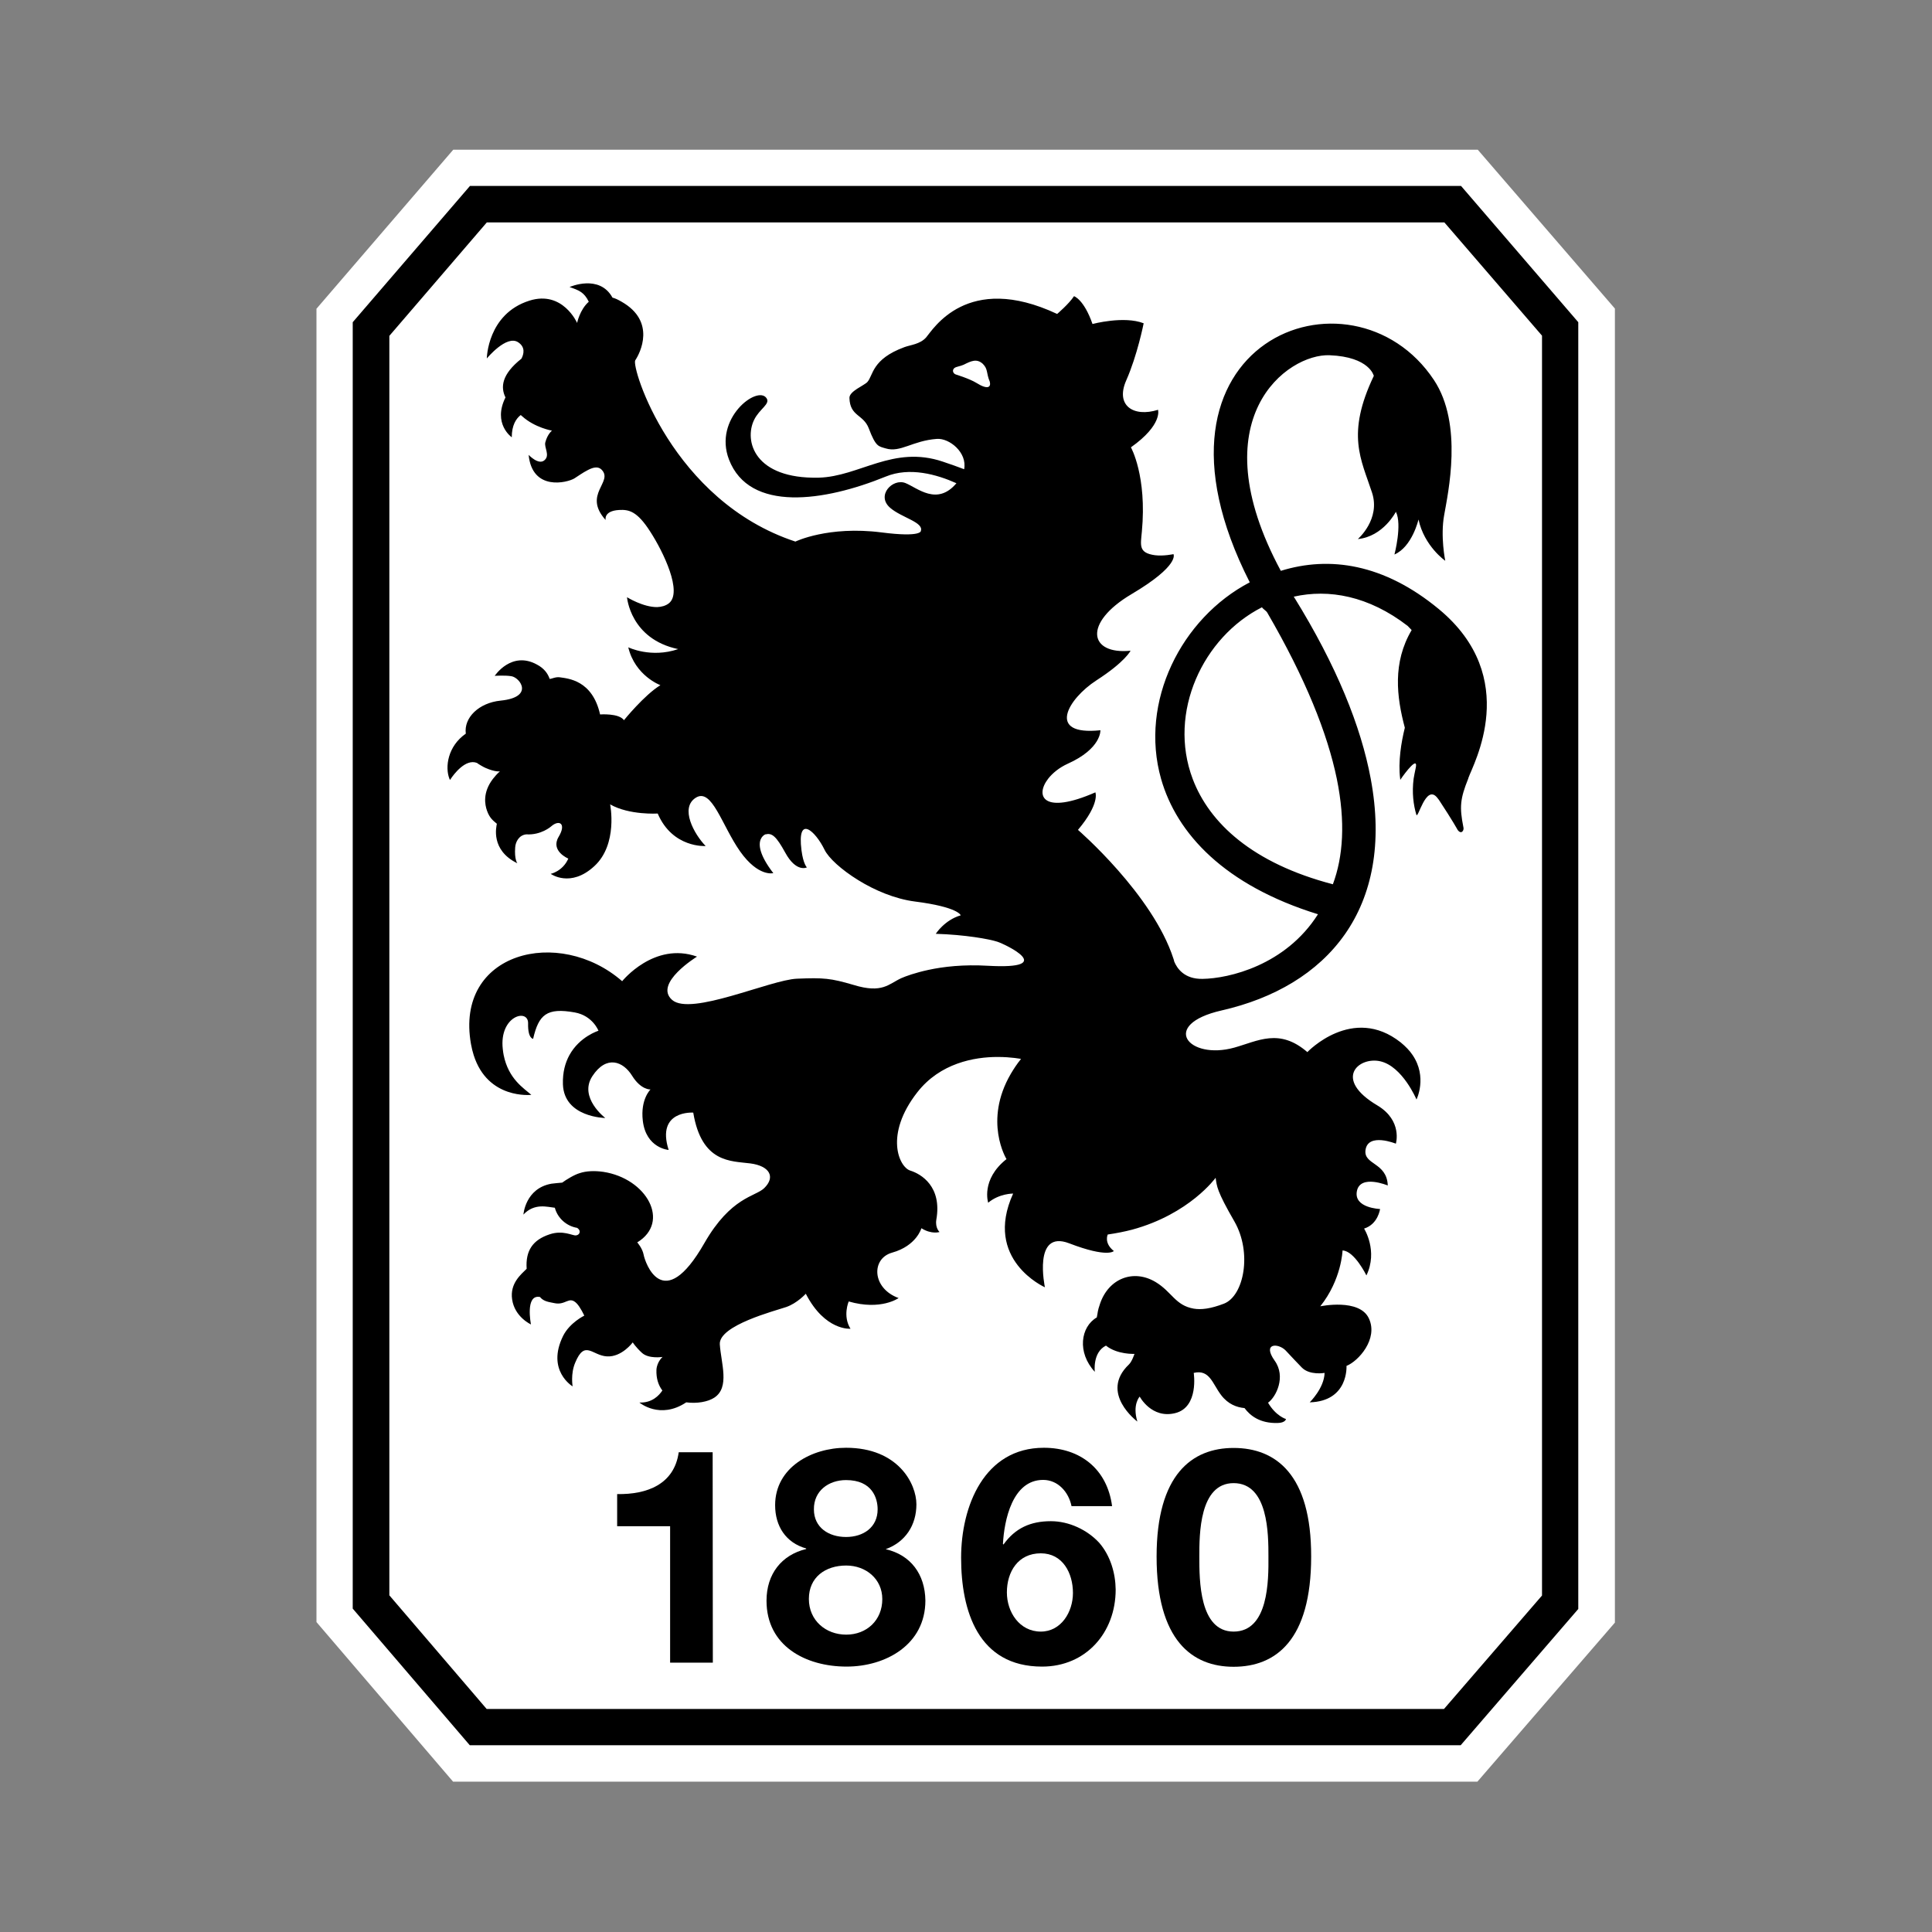
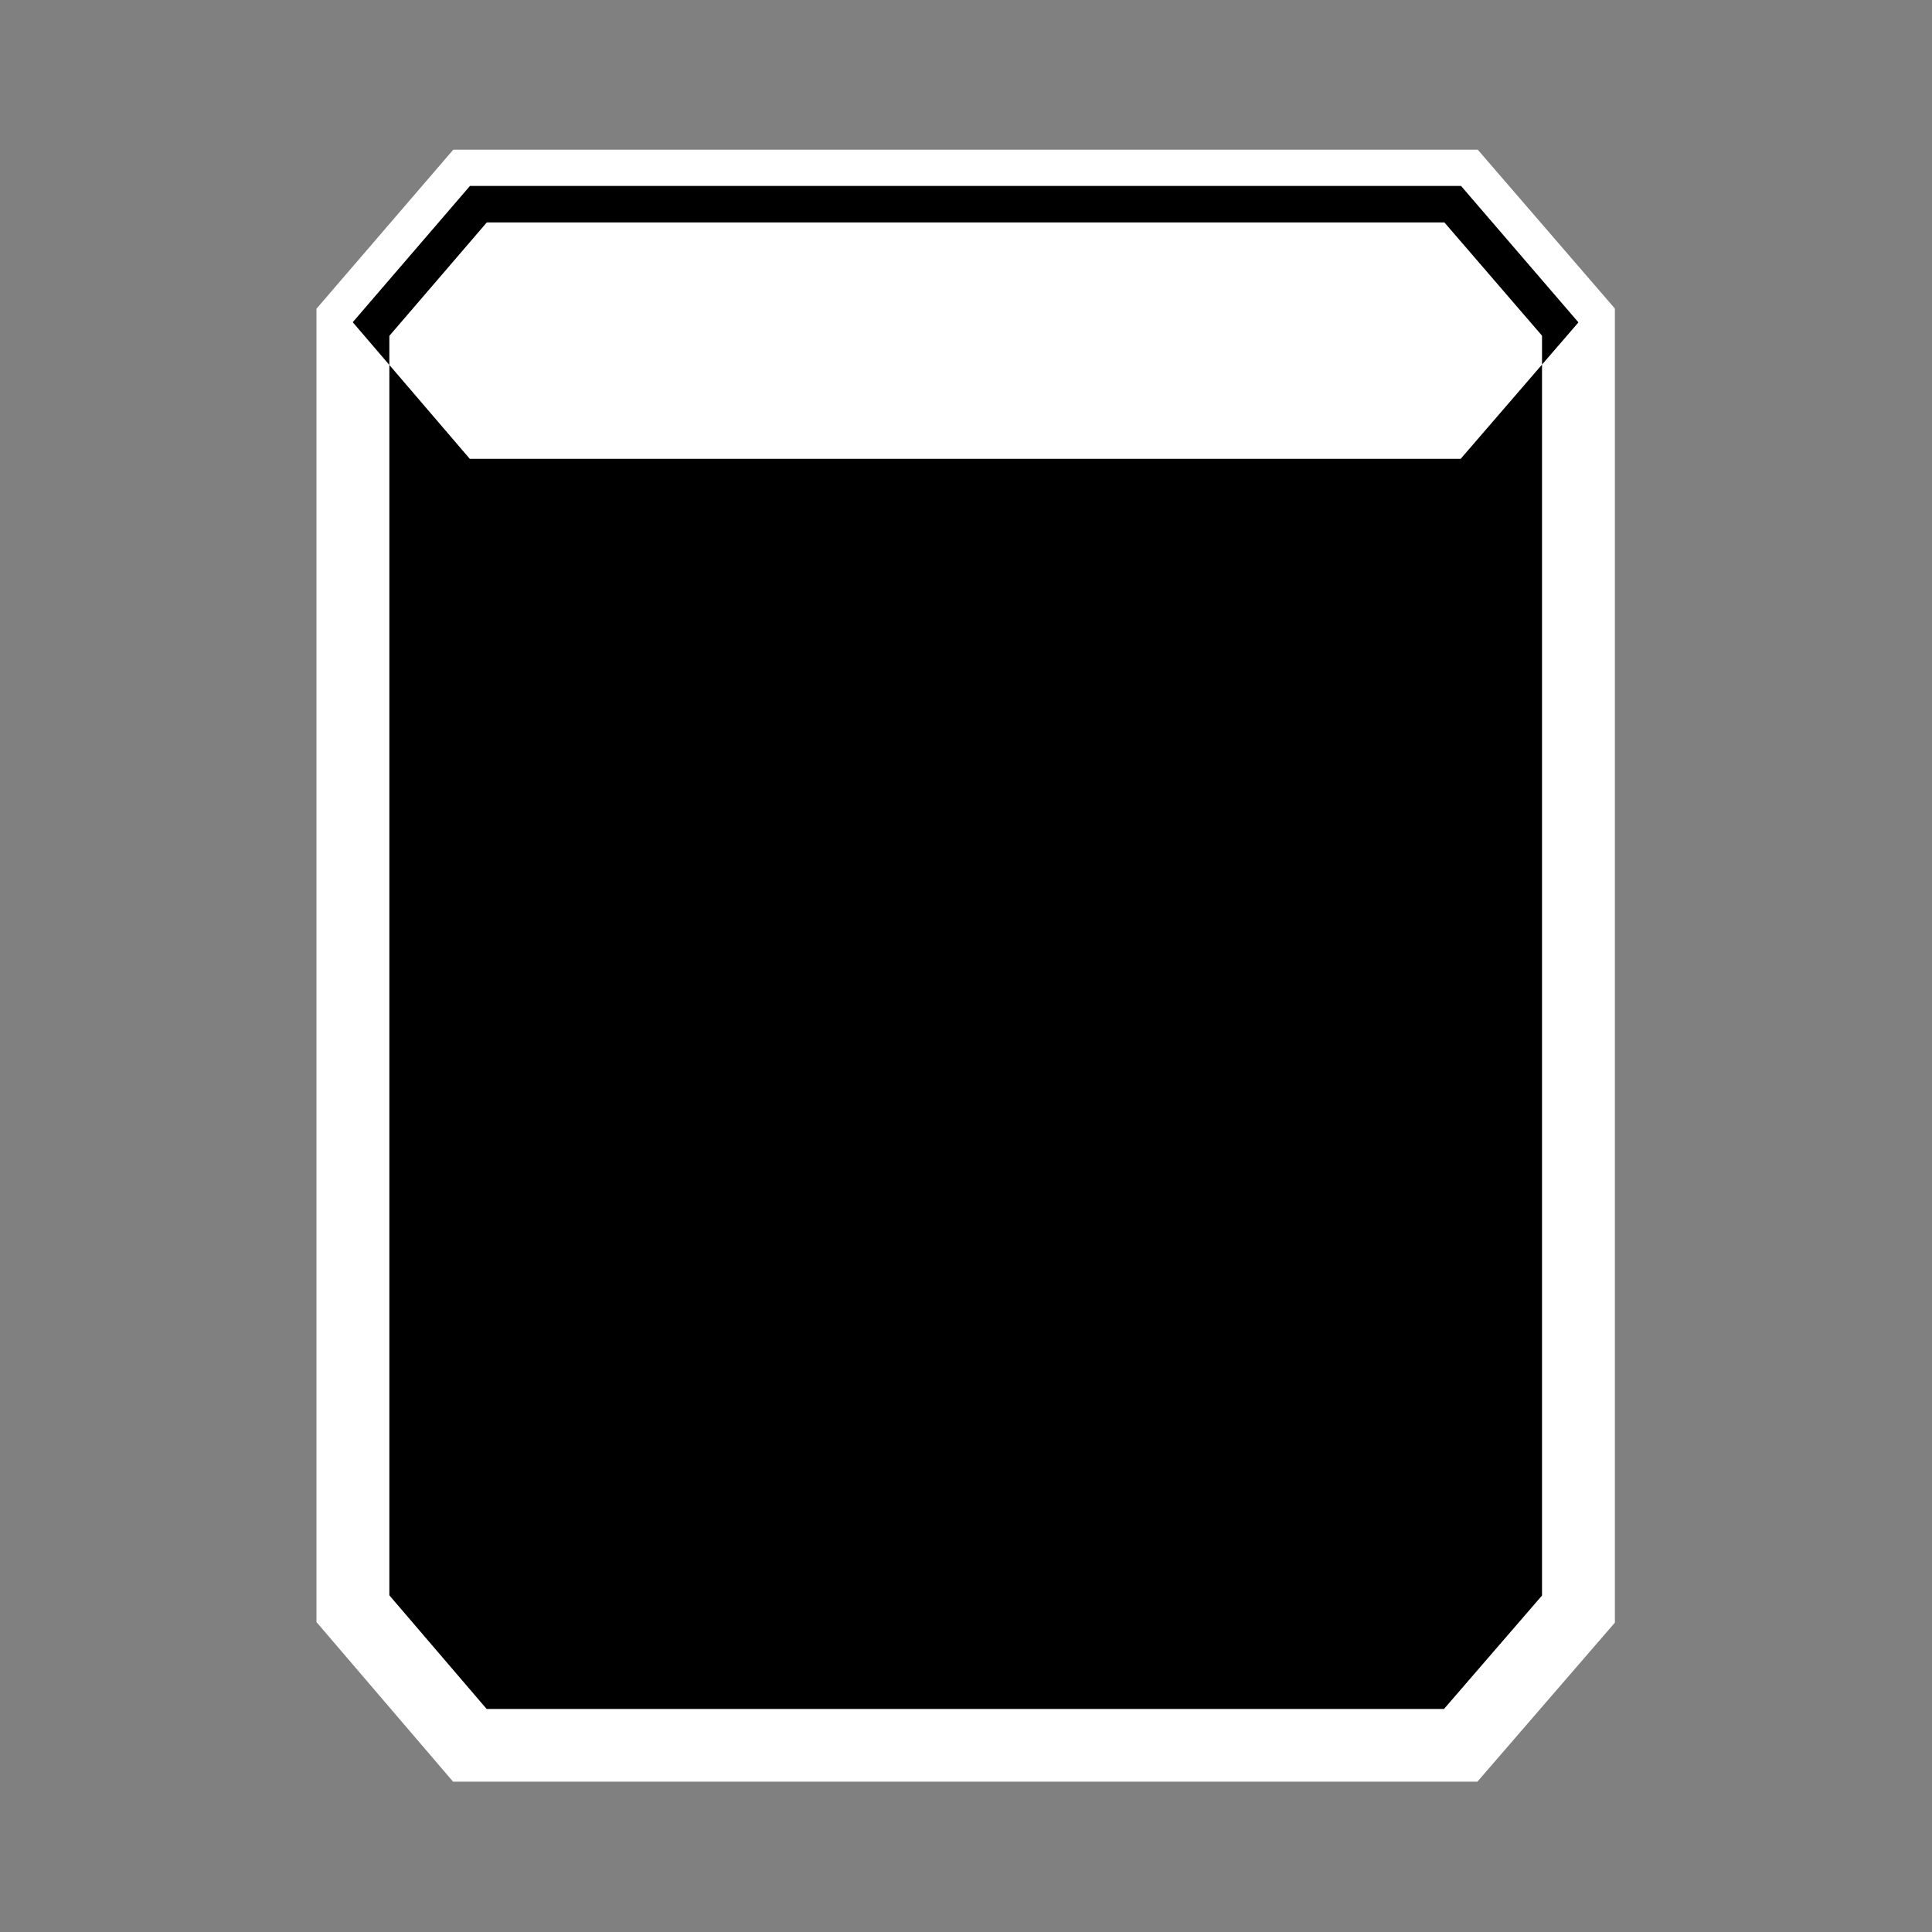
<svg xmlns="http://www.w3.org/2000/svg" version="1.1" id="Ebene_1" x="0px" y="0px" viewBox="0 0 1200 1200" style="enable-background:new 0 0 1200 1200;" xml:space="preserve">
  <rect x="0" y="0" width="1200" height="1200" fill="#808080" stroke="none" />
  <style type="text/css">
	.st0{fill:#FFFFFF;}
</style>
  <g transform="matrix(1.115 0 0 1.115 -40.597 5.004)">
    <polygon class="st0" points="288.8,988 859.4,988 936,899.4 936,167.4 859.6,78.9 850.3,78.9 288.9,78.9 212.7,167.5 212.7,899.1     " />
-     <path d="M850.3,99.1H298.2l-65.3,75.9l0,716.6l65.2,76.1h552l65.5-75.9V175L850.3,99.1z M895.4,884.3c-7.6,8.8-45.4,52.6-54.6,63.2   H307.5c-9.2-10.7-46.7-54.6-54.2-63.3c0-14.5,0-687,0-701.6c7.5-8.8,45.2-52.5,54.3-63.2H841c9.1,10.6,46.8,54.3,54.4,63.1   L895.4,884.3L895.4,884.3z" />
+     <path d="M850.3,99.1H298.2l-65.3,75.9l65.2,76.1h552l65.5-75.9V175L850.3,99.1z M895.4,884.3c-7.6,8.8-45.4,52.6-54.6,63.2   H307.5c-9.2-10.7-46.7-54.6-54.2-63.3c0-14.5,0-687,0-701.6c7.5-8.8,45.2-52.5,54.3-63.2H841c9.1,10.6,46.8,54.3,54.4,63.1   L895.4,884.3L895.4,884.3z" />
    <path d="M433.5,921.7h-23.8v-76h-29.5v-17.9c16.6,0.3,31.8-5.4,34.3-23.3h18.9L433.5,921.7z" />
    <path d="M529.8,858.5c11-4,17.1-13.4,17.1-25c0-11.4-10.1-31.5-39.2-31.5c-19.1,0-39.5,10.9-39.5,32c0,11.6,5.9,20.9,17.3,24.1v0.3   c-13.7,3.3-22.1,13.9-22.1,28.8c0,25.3,21.9,36.7,44.6,36.7c21.8,0,43.9-12.2,43.9-36.8C551.7,872.4,543.7,861.7,529.8,858.5   L529.8,858.5z M507.7,820c14.7,0,17.6,10.2,17.6,16.3c0,10-7.9,15.4-17.6,15.4c-9.6,0-17.9-5.2-17.9-15.4   C489.7,825.9,498.1,820,507.7,820z M507.8,906.1c-11.4,0-20.8-7.9-20.8-19.9c0-12.1,9.2-18.6,20.8-18.6c11,0,20.1,7.5,20.1,18.7   C527.9,898.1,519.2,906.1,507.8,906.1z" />
    <path d="M648.8,855c-6.7-7.3-16.9-12.1-27-12.1c-11.4,0-19.9,3.9-26.4,13l-0.3-0.3c0.7-13.1,5.2-35.7,22.4-35.7   c8.2,0,14.2,6.7,15.8,14.6h22.6c-2.7-20.6-17.7-32.5-38-32.5c-33.3,0-46.1,32.6-46.1,61.3c0,29.6,9.5,60.6,45.1,60.6   c24.4,0,41-18.9,41-42.9C657.8,871.9,655,862.2,648.8,855L648.8,855z M616.2,904.4c-11.9,0-18.9-10.9-18.9-21.8   c0-11.5,6.2-21.8,18.9-21.8c12.2,0,17.9,11,17.9,22.1C634.1,893.5,627.5,904.4,616.2,904.4z" />
-     <path d="M723.6,802.1c-23.1,0-42.9,14.7-42.9,60.5c0,46.7,19.8,61.4,42.9,61.4c23.4,0,43.2-14.7,43.2-61.4   C766.9,816.9,747.1,802.1,723.6,802.1z M723.6,904.4c-19.1,0-19.1-28.6-19.1-41.8c0-12.3,0-40.9,19.1-40.9   c19.4,0,19.4,28.6,19.4,40.9C743.1,875.8,743.1,904.4,723.6,904.4z" />
-     <path d="M837.9,334.8c-30.6-25.3-60.9-29.7-88-21.3c-45.8-85.1,3.8-121.1,27.2-120.1c22.3,0.9,24.6,11.5,24.6,11.5   c-15.6,32.7-7,46.6-1,65c4.9,14.9-7.9,25.9-7.9,25.9c14.2-1.4,21.2-15.2,21.2-15.2c3.6,7.1-0.8,23.8-0.8,23.8   c9.9-4.3,13.4-19.5,13.4-19.5c3.2,14.9,14.9,23,14.9,23s-2.8-13.5-0.6-25.5c2.1-12.1,10.7-50.5-5.7-75.2   c-45.5-68.6-171.2-22.1-102.6,112.7c-38.1,19.9-61.6,66.5-49.4,109.5c8.7,30.5,35.3,59.3,87.4,75.4c-18.1,28.5-49.7,35.8-64.3,36   c-10.1,0.2-14.2-5.8-15.8-9.7c-0.1-0.5-0.2-1-0.4-1.5c-11.6-35.9-53.2-71.8-53.2-71.8c12.4-14.7,9.7-20.9,9.7-20.9   c-29,12.7-33.8,2.1-26.3-7.6h0c2.4-3.1,6.2-6.2,10.8-8.3c19-8.5,18.3-18.7,18.3-18.7c-30.4,3.2-18.1-17.5-2.2-27.8   c16-10.3,19-16.5,19-16.5c-23,2.3-26.8-15.3,0.5-31.5c27.2-16.1,23.4-22.3,23.4-22.3s-5.5,1.2-10.3,0.6c-9.3-1.3-8-5.5-7.3-13.2   c2.9-31-6.1-46.9-6.1-46.9c17.8-12.6,15.1-20.9,15.1-20.9c-13.7,4.3-23.9-2.4-17.7-16.4c6.2-14,9.7-31.8,9.7-31.8   c-11-4.3-28.5,0.4-28.5,0.4c-4.8-13.8-10.3-15.5-10.3-15.5c-2.8,4.3-9.4,9.9-9.4,9.9c-50.3-23.6-69.3,8.9-73,13.1   c-3.4,3.8-8.6,4.1-12.1,5.4c-18.2,6.7-17.3,15.7-20.6,19.4c-1.8,2-10.1,5.1-10,8.9c0.3,10.4,7.8,9,10.8,17   c3.9,10.3,5.4,9.9,9.4,11.1c8.2,2.5,14.9-4.3,28.5-5.3c7-0.5,17,7.6,15.2,16.9c-3.4-1.3-7.3-2.7-11.8-4.2   c-27.7-9.4-46.5,8.3-69.2,8.9c-35.9,0.8-41.7-20.5-36-32.2c3-6.2,9.2-8.8,6.9-12.1c-5-7.4-29.7,11.3-20.9,34.2   c11.4,29.6,53.2,23.4,87.3,9.5c13.3-5.5,28.5-1.2,39.4,3.7c-10.8,12.8-21.7,2.6-28.4-0.1c-7.1-2.8-16.5,6.9-8.5,13.8   c6.2,5.4,18.7,8,17.1,12.8c0,0,0.7,3.8-21.9,0.9c-29.7-3.8-48,5.1-48,5.1c-68.6-22.6-91.6-97.3-89.2-101c2.7-4,11.7-21.6-7.6-32.6   c-2.1-1.2-3.3-1.8-5.1-2.3c-7.3-13.3-23.9-5.9-23.9-5.9c5.1,1.8,8.1,2.8,10.7,8.2c-5,4.4-6.5,11.8-6.5,11.8s-8-18.3-26.6-12.4   c-23.4,7.4-23.7,32.2-23.7,32.2s11-13.4,17.5-9c4.1,2.7,3.1,6.6,1.8,9.1c-11.1,8.8-11.7,15.9-8.9,21.6c-7.3,14.7,3.5,22.2,3.5,22.2   c0-6.7,2.4-10.4,5-12.4c0.3,0.2,0.5,0.5,0.8,0.7c7.1,6.4,16.6,8,16.6,8s-2.5,1.9-3.7,6.5c-0.8,2.9,2.8,7.2-0.5,10   c-3.3,2.9-8.8-3-8.8-3c2,20.4,21.6,15.5,25.5,13.1c1.5-0.9,4.6-3.2,7.6-4.7c3.1-1.6,5.7-2,7.5-0.2c6.9,6.9-10.7,13.7,2.3,28.1   c0,0-1.3-5.1,7.5-5.6c5.4-0.3,10,0.6,17.3,12c7.4,11.4,18.2,33.9,10.4,40c-1.8,1.4-4.1,2-6.5,2.1c-7.8,0.1-16.8-5.5-16.8-5.5   s1.8,23.3,28.5,28.9c-15.2,5.2-27.8-1-27.8-1c3.8,15.9,17.9,21.1,17.9,21.1c-9,5.5-20.3,19.5-20.3,19.5c-2.8-4-13.3-3.2-13.3-3.2   c-4.3-19.2-17.9-20-22.5-20.7c-2.4-0.3-4.4,0.9-5.6,0.9c-1-3-3.1-5.9-7.1-8c-14.2-7.8-23.5,6.3-23.5,6.3s5.7-0.4,9.3,0.2   c4.9,0.8,12.8,11.7-6,13.6c-12.1,1.2-20.6,9.5-19.4,18.4c-10.1,7-11.7,18.7-9.1,25.2l0.5,0h-0.5c0.1,0.2,0.2,0.4,0.3,0.6   c0,0,0.1-0.2,0.4-0.6h0c1.6-2.4,8.2-11.4,14.6-8.9c0.7,0.6,3.8,2.4,4.8,2.8c5.5,2.4,8,1.9,8,1.9c-1.6,1.4-2.8,2.8-3.9,4.2h0   c-5.8,7.6-4.5,14.3-3.3,17.7c1.5,4.2,3.4,5.5,5.5,7.3c-0.3,1.6-3.6,14.7,11.4,22c0,0-1.7-2.1-1.2-8.8c0.2-3.1,2.1-6.9,6.2-7.3   c8.3,0.5,13.8-4.4,13.8-4.4c4.5-4,8.7-1.7,4.2,5.8c-4.7,7.9,5.4,12.1,5.4,12.1c-3.1,7.1-9.8,8.5-9.8,8.5s11,8,24.3-4.3   c13.3-12.2,8.8-34.4,8.8-34.4c10.7,6.1,26.5,5.1,26.5,5.1c8.3,19.4,26.7,18.1,26.7,18.1c-6.4-6.6-14.5-21.2-5.5-26.9   c9-5.7,14.5,15.4,24.7,29.9c10.2,14.4,18.5,12.1,18.5,12.1c-15.7-20.4-1.6-22.5-4.5-21.5c3.7-1.2,6.2,1.1,11.1,10   c6.2,11.4,12.1,8.3,12.1,8.3s-2-1.8-3-9.5c-2.6-20.5,7.9-10.5,12.8-0.4c2.2,4.6,9.4,11.2,18.8,17c9.2,5.7,20.6,10.5,31.5,11.9   c24.4,3.1,25.6,7.7,25.6,7.7c-9,2.6-13.9,10.3-13.9,10.3c16.3,0.5,29.7,2.9,34.3,4.4c4.6,1.5,34,15.6-5.3,13.4   c-13.6-0.8-24.8,0.5-33.1,2.3c-7.4,1.6-12.6,3.5-15.1,4.6c-7,3.2-10.5,8.7-26.5,3.8c-12.9-3.8-16.8-4.1-31.6-3.5   c-14.9,0.6-59.2,21-69.6,11.8c-10.4-9.2,13.9-24.1,13.9-24.1c-23.9-8.5-41.7,13.7-41.7,13.7c-35.2-30.7-93.4-16.3-84.2,35.1   c0.4,2.2,0.9,4.2,1.5,6.1v0c7.9,24.9,32.1,22.1,32.1,22.1c-4.2-3.7-12.7-8.8-15.4-22.1v0c-0.2-1.1-0.4-2.2-0.5-3.4   c-2.1-18.5,14.3-22.9,14.1-14.3c-0.2,8.5,2.8,8.6,2.8,8.6c3.1-13.5,7.6-17.5,23.2-14.7c10,1.8,13.2,10.2,13.2,10.2   s-10.5,3.2-16.2,13.6v0c-2.3,4.2-3.8,9.5-3.6,16.2c0.6,18.5,23.6,18.8,23.6,18.8s-15-11.4-7.2-23.3c7.8-11.9,17.1-8.3,22.1-0.3   c5,8.1,10.3,7.7,10.3,7.7s-5.7,5.4-4.3,17.4c1.8,15.4,14.4,16.3,14.4,16.3c-7.1-22.3,13.7-20.8,13.7-20.8   c4.7,28.2,21.1,26.9,31.8,28.3c10.7,1.4,14.2,7.5,7.7,13.8c-5,4.8-18.5,4.8-33.3,30.6c-23.2,40.6-33.1,10.4-33.8,6.6   c-0.7-3.8-3.6-7-3.6-7c18.7-11.4,5.3-35.6-18.9-39.3c-4.9-0.7-9.5-0.5-13.1,0.7c-2.9,0.8-7.5,3.6-9.8,5.3c-1.8,0.2-4.9,0.4-6,0.6   c-14.6,2.6-15.6,17.2-15.6,17.2c6.2-6.6,13.4-4.2,17.5-3.8c1.5,5.7,6.4,10.2,12.4,11.2c2.6,1.7,1.3,4.1-0.7,4.2   c-1.9,0.2-7.2-3.1-14.6-0.6c-9.4,3.1-13.5,9.1-12.8,19.2c-3.1,3.1-9.4,8.1-8.1,17c1.4,9.9,10.5,14,10.5,14s-3.4-16.9,5-15.3   c2.1,2.6,5.1,2.8,7.9,3.4c6.5,1.5,8.2-4.2,12.5,0.1c2.1,2.1,4.3,6.9,4.3,6.9s-8.1,3.9-11.8,11.3c-9.5,19.3,5.3,28.1,5.3,28.1   s-1.2-6.9,1.4-13.1c5.4-13.1,9.4-4.1,17.7-3.6c8.3,0.5,14.4-7.8,14.4-7.8s1.5,2.5,5.2,5.9c3.8,3.4,11.4,2.2,11.4,2.2   s-3.1,2.7-3.4,7.1c-0.2,4.9,1.1,8.7,3.3,11.6c-1.8,2.7-5.7,7-12.8,6.7c0,0,11.4,9.7,26.1-0.1c6,0.8,12.1-0.3,15.6-2.6   c8.8-5.7,3.8-19.2,3.1-29.7c-0.7-10.6,30.9-18.7,37-20.8c6.1-2.1,10.9-7.4,10.9-7.4c10.7,20.8,24.9,19.5,24.9,19.5   c-4.5-7.1-1-15.2-1-15.2c18,5.2,27.8-1.9,27.8-1.9c-14.9-5.4-15.4-22-3.6-25.3c13.6-3.8,16.3-13.6,16.3-13.6   c5.7,3.6,10.1,2.1,10.1,2.1s-2.5-2.2-1.8-6.8c3.3-18.5-8.4-25.5-14.5-27.4c-6.2-1.9-14.6-19.9,3.9-43.6   c12.7-16.3,31.8-19.7,44.7-19.7c7.8,0,13.1,1.1,13.1,1.1c-2.3,2.8-4.1,5.6-5.7,8.3c-15.4,26.4-2.4,47.5-2.4,47.5   c-14.4,11.4-10.2,24.3-10.2,24.3c6.2-5.2,13.9-5.1,13.9-5.1c-16.8,36.9,17.7,52.2,17.7,52.2s-6.9-32.3,13.5-24.5   c21.6,8.3,24.9,4.3,24.9,4.3c-5.7-4.5-3.4-9.2-3.4-9.2c4.8-0.7,9.4-1.6,13.6-2.7c32-8.7,46.5-28.9,46.5-28.9   c0.7,4.7,0.5,7.1,10.5,24.4c9.9,17.3,5.3,41.3-5.8,45.7c-7.5,2.9-12.8,3.5-16.9,2.8c-10.3-1.8-12.1-9.3-21.2-14.8   c-12.3-7.4-26.2-2.1-31,12.1c-1.5,4.4-1.1,4.3-1.8,7.6c-9,5.2-11.1,19.5-1.1,30.3c0,0-1.4-10.8,6.2-14.6c6.4,5.1,15.9,4.6,15.9,4.6   s-1.4,4.3-3.1,5.9c-16.7,15.9,4.7,31.8,4.7,31.8c-2.9-9.5,1.3-13.9,1.3-13.9s6.6,12.5,19.8,9.2c13.3-3.3,10.3-22.4,10.3-22.4   c8.9-2.1,10.4,6,15.3,12.4c3.9,5.1,8.7,6.8,13,7.2c3.1,4.2,8.6,8.6,18.5,8.3c4.3-0.1,4.6-2.2,4.6-2.2s-5.6-1.6-10-9.1   c4.5-3.2,10.1-14.5,3.7-23.4c-7.1-10,2-9.9,6.1-5.7c4,4.3,6.4,6.8,9,9.5c4.4,4.5,12.7,3,12.7,3c-0.2,8.5-8.3,16.4-8.3,16.4   c21.8-0.6,20.5-20.3,20.5-20.3c6.6-2.6,17.8-15,12.5-26.4c-5.2-11.4-27.1-6.8-27.1-6.8c11.9-14.9,12.4-31.1,12.4-31.1   c6.6,0.2,13.3,13.9,13.3,13.9c6.6-13.7-1.3-26.1-1.3-26.1c7.8-2.4,8.9-10.9,8.9-10.9s-14.8-0.5-12.9-10c1.9-9.5,17.2-3.1,17.2-3.1   c-0.5-13-13.6-11.4-12.4-19.8c1.4-9.8,16.9-3.5,16.9-3.5s3.9-12.8-10.3-21.3c-24.8-14.7-10.5-27.3,1.6-24.6   c12.4,2.8,20.2,21.3,20.2,21.3s6.2-12.5-2.2-24.8v0c-1.6-2.4-3.8-4.7-6.6-7c-26.8-21.2-52,5.4-52,5.4c-15.6-13.5-27.5-6.2-40.7-2.5   c-25.6,7.1-41.7-12.8-7.1-20.7c58.9-13.4,96.6-56.7,83.1-129.1v0c-5.4-29-18.9-62.7-42.6-101c-0.1-0.1-0.2-0.3-0.3-0.4   c19.5-4.4,41.7-0.5,63.5,16.3l2.2,2.3c-10.7,18.1-8.4,37.2-3.8,54.4c-2,8.1-3.8,18.9-2.6,28.4c0,0.2,0,0.4,0.1,0.6   c0,0,0.1-0.2,0.4-0.6h-0.1l0.1,0c1.9-2.8,10.2-14,8-5.2c-0.4,1.8-0.7,3.5-1,5.2v0c-1,7.8-0.1,14.6,1.5,20c0.9,3,5.2-17,11.5-9.6   l1.1,1.4c7.9,12,10.4,16.7,10.4,16.7c2.1,2.9,3.8,0.2,3.2-1.6c-2.2-11.1-1.8-15.7,2.7-26.9c0-0.1,0.1-0.2,0.1-0.4   C856.9,421.5,884.2,373.1,837.9,334.8L837.9,334.8z M580.3,208.8c-3.7-2.3-11.5-4.7-11.5-4.7c-1.6-0.6-2.1-2.5-0.7-3.6   c1.1-0.8,3.1-0.9,5.1-1.8c4.2-2.1,7.3-3.6,10.7-0.5c3,3,1.8,5,3.9,10C588.5,211.2,586.7,212.8,580.3,208.8z M781.1,429.4   c4.9,24.1,3.5,43.4-2.2,58.7c-44.8-11.7-68.8-34.1-78.1-58.7v0c-14-37.1,5.8-79,38.6-95.6c0.6,1,2.3,1.9,2.9,2.9   C763.8,373.7,775.9,404.2,781.1,429.4z" />
  </g>
</svg>